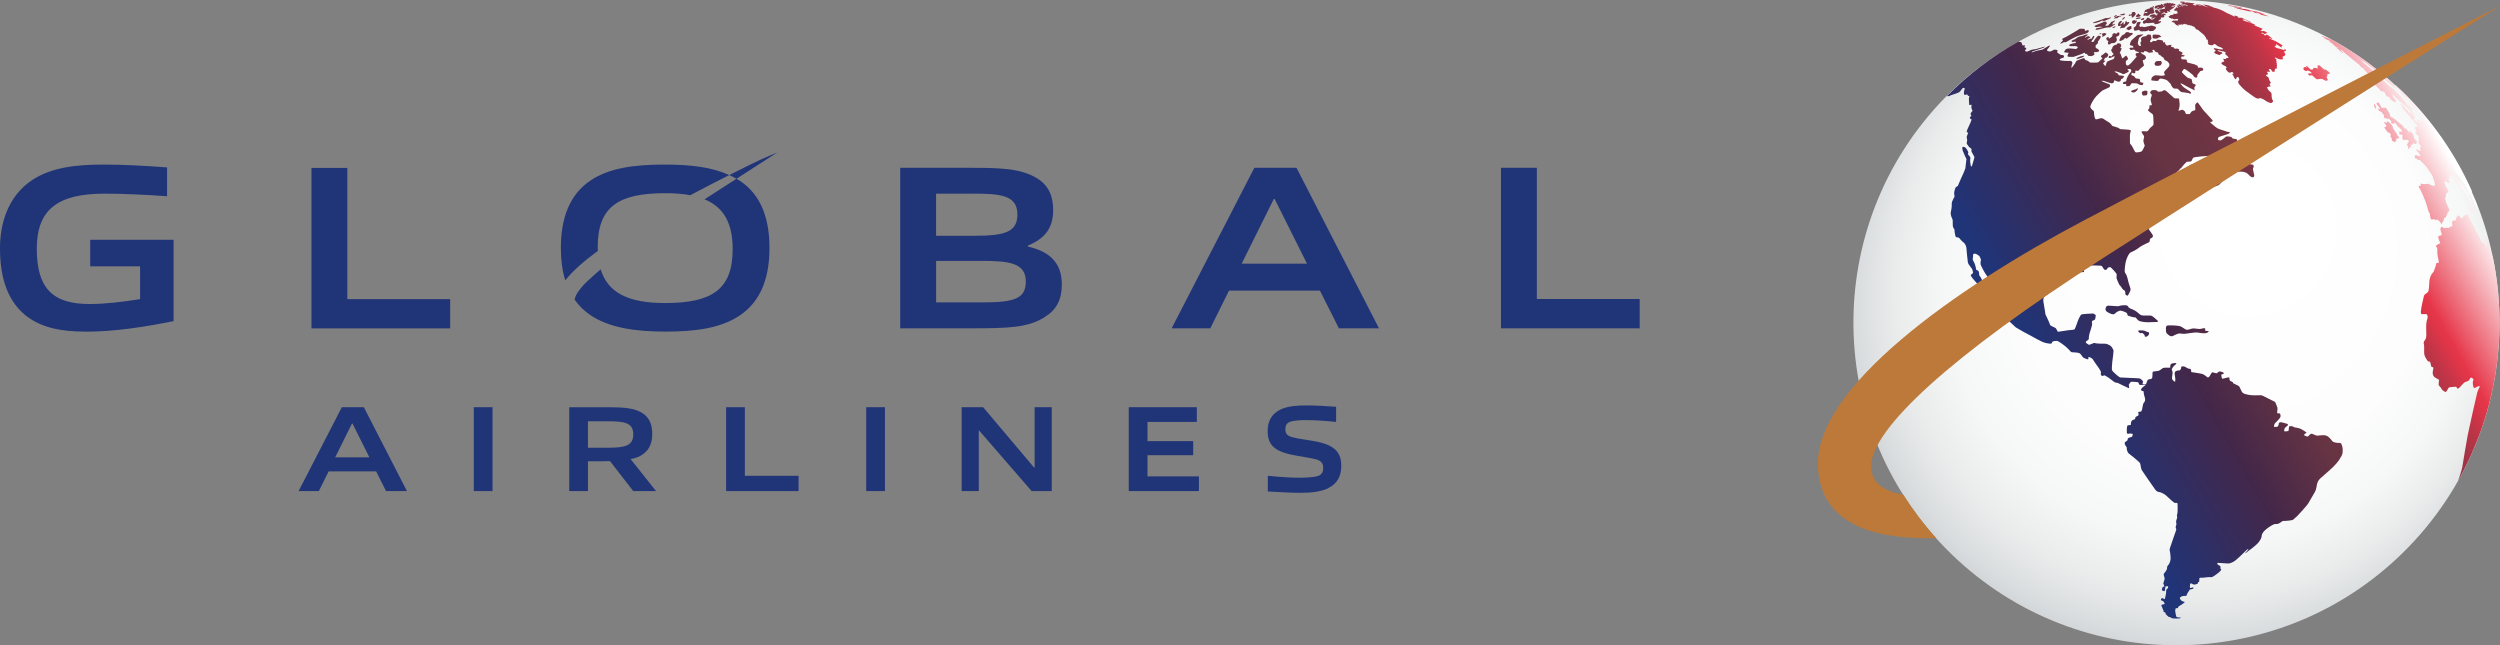
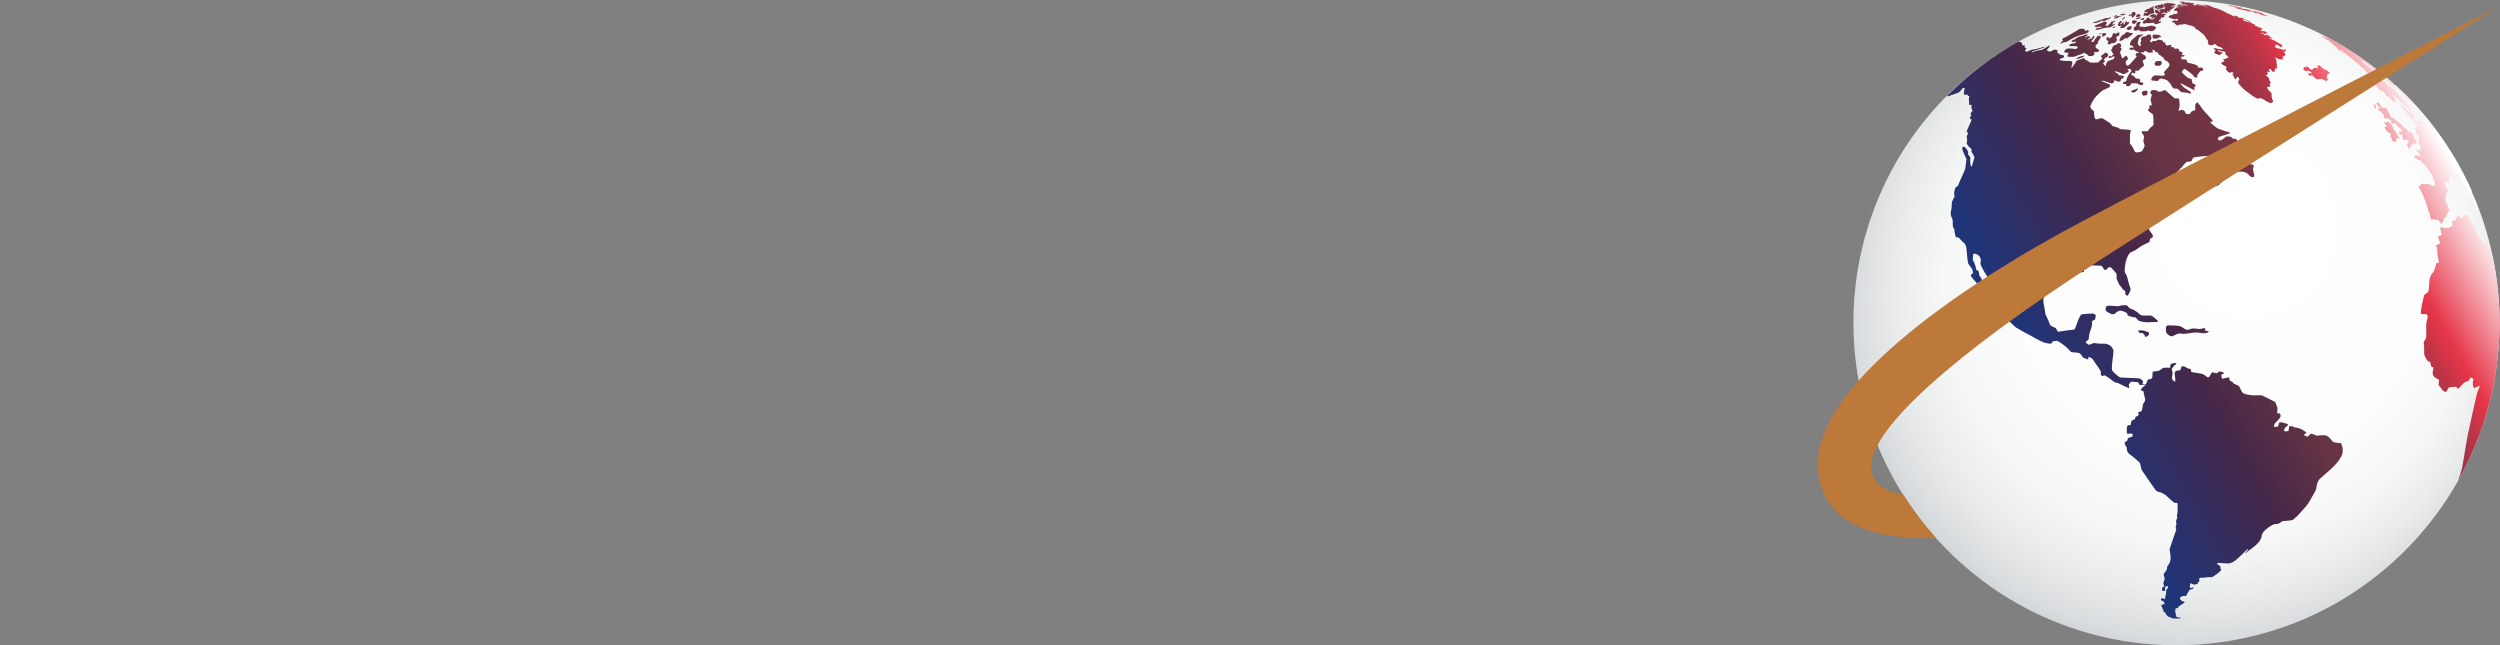
<svg xmlns="http://www.w3.org/2000/svg" id="Layer_2" viewBox="0 0 540.18 139.42">
  <rect x="0" y="0" width="540.18" height="139.42" fill="#808080" stroke="none" />
  <defs>
    <style>.cls-1{fill:url(#linear-gradient);}.cls-2{fill:#bc793a;}.cls-3{fill:#203478;}.cls-4{fill:url(#radial-gradient);}</style>
    <radialGradient id="radial-gradient" cx="470.27" cy="69.71" fx="489.88" fy="43.7" r="89.2" gradientUnits="userSpaceOnUse">
      <stop offset=".12" stop-color="#fff" />
      <stop offset=".5" stop-color="#fdfdfd" />
      <stop offset=".64" stop-color="#f6f7f7" />
      <stop offset=".74" stop-color="#eaecec" />
      <stop offset=".82" stop-color="#d9dcde" />
      <stop offset=".86" stop-color="#ccd0d2" />
    </radialGradient>
    <linearGradient id="linear-gradient" x1="436.72" y1="83" x2="530.72" y2="29.67" gradientUnits="userSpaceOnUse">
      <stop offset=".06" stop-color="#203478" />
      <stop offset=".31" stop-color="#442749" />
      <stop offset=".47" stop-color="#673443" />
      <stop offset=".54" stop-color="#6a3443" />
      <stop offset=".6" stop-color="#743443" />
      <stop offset=".65" stop-color="#853444" />
      <stop offset=".69" stop-color="#9d3445" />
      <stop offset=".74" stop-color="#bb3547" />
      <stop offset=".78" stop-color="#e13548" />
      <stop offset=".79" stop-color="#e63649" />
      <stop offset=".97" stop-color="#fff" />
    </linearGradient>
  </defs>
  <g id="Layer_1-2">
-     <path class="cls-3" d="m76.16,91.51h-.11l-3.62,7.3h7.38l-3.65-7.3Zm7.25,14.6l-2.14-4.26h-10.26l-2.12,4.26h-4.37l9.34-18.12h4.76l9.31,18.12h-4.52Zm18.96-18.12h4.05v18.12h-4.05v-18.12Zm28.98,3.04h-4.31v5.71h4.37c3.7,0,5.42-.45,5.42-2.91,0-2.59-2.12-2.8-5.48-2.8m5.48,15.08l-5.03-6.48c-.48.03-.95.03-1.43.03h-3.33v6.45h-4.05v-18.12h8.28c3.54,0,6.03.16,7.78,1.43,1.29.95,1.88,2.38,1.88,4.31s-.58,3.39-1.96,4.37c-.71.56-1.61.9-2.72,1.08l5.5,6.93h-4.92Zm20.06,0v-18.12h4.05v14.81h11.61v3.31h-15.66Zm30.27-18.12h4.05v18.12h-4.05v-18.12Zm35.75,18.12l-11.35-13.09h-.08v13.09h-3.7v-18.12h4.65l11.01,13.04h.11v-13.04h3.7v18.12h-4.34Zm20.98,0v-18.12h14.71v3.17h-10.66v4.15h9.87v3.04h-9.87v4.58h11.11v3.17h-15.16Zm43.09-.61c-1.59.77-3.83.98-5.79.98-2.35,0-4.68-.13-7.25-.29v-3.39c2.22.24,4.87.42,6.8.42,1.56,0,2.91-.11,3.76-.29,1.14-.29,1.4-.95,1.4-1.83,0-.95-.37-1.48-1.45-1.83-1.11-.29-2.57-.5-4.07-.77-4.44-.74-6.48-1.93-6.48-5.32,0-2.01.71-3.7,2.8-4.71,1.56-.74,3.65-.87,5.48-.87,2.09,0,4.21.13,6.51.29v3.28c-2.12-.24-4.6-.4-6.59-.4-1.03,0-2.17.08-3.02.26-1.03.26-1.35.85-1.35,1.69,0,.9.34,1.43,1.4,1.72,1.08.29,2.51.5,3.86.71,4.5.69,6.82,1.88,6.82,5.5,0,2.06-.74,3.81-2.83,4.81M18.38,71.65c-4.86,0-9.42-.71-12.96-3.59-4.15-3.44-5.42-8.76-5.42-14.48,0-5.11,1.62-11.19,7.04-14.73,4.2-2.73,9.52-3.29,15.29-3.29,4.45,0,8.81.25,13.77.61v6.23c-4.2-.3-9.37-.56-13.47-.56-10.18,0-14.68,3.44-14.68,11.9s3.34,11.95,11.39,11.95c3.44,0,7.19-.46,10.93-1.06v-7.09h-10.78v-5.72h18.02v17.57c-6.08,1.21-12.6,2.28-19.14,2.28m48.93-.71v-34.68h7.75v28.35h22.22v6.33h-29.97Zm144.89-14.58h-9.92v8.96h9.97c6.83,0,9.41-.76,9.41-4.51,0-4-3.54-4.46-9.47-4.46m-1.82-14.53h-8.1v9.11h8.15c6.73,0,9.42-.81,9.42-4.61,0-4.05-3.39-4.51-9.47-4.51m15.39,26.68c-3.64,2.33-8.05,2.43-16.1,2.43h-15.14v-34.68h14.78c6.94,0,11.19.1,14.73,2.23,2.53,1.52,3.54,3.85,3.54,6.88,0,3.65-1.52,6.08-5.47,7.7v.2c4.45,1.01,7.34,3.29,7.34,8.2,0,3.34-1.21,5.52-3.7,7.04m49.7-25.51h-.2l-6.94,13.97h14.12l-6.99-13.97Zm13.87,27.94l-4.1-8.15h-19.64l-4.05,8.15h-8.35l17.87-34.68h9.11l17.82,34.68h-8.66Zm35.02,0v-34.68h7.75v28.35h22.22v6.33h-29.97Zm-195.15-16.72c-3.02,2.21-5.48,4.37-7.03,6.36-.66-2.12-.95-4.47-.95-7,0-6.18,1.72-11.39,6.33-14.53,4.1-2.78,9.52-3.49,16.15-3.49,5.6,0,10.17.56,13.9,2.27-2.58,1.3-5.45,2.77-8.42,4.35-1.57-.29-3.35-.44-5.37-.44-10.13,0-14.63,2.89-14.63,11.64,0,.29.02.56.03.84m30.75-15.12c4.66,3.14,6.33,8.35,6.33,14.48s-1.67,11.34-6.33,14.53c-4.1,2.78-9.52,3.54-16.1,3.54s-12.2-.81-16.3-3.59c-1.37-.93-2.48-2.05-3.37-3.32.08-.53.34-1.11.81-1.77.55-.77,1.15-1.46,1.78-2.05.99-.94,2.01-1.84,3.04-2.72,1.54,5.05,5.95,7.28,13.89,7.28,10.12,0,14.63-2.89,14.63-11.64,0-5.59-1.9-9.05-6.08-10.77l6.89-4.44c.27.16.55.3.81.48m-.81-.48c-.5-.29-1.01-.56-1.54-.8,1.75-.88,3.36-1.69,4.78-2.39,2.63-1.31,5.58-2.49,5.58-2.49l-8.82,5.69Z" />
    <path class="cls-4" d="m420.15,21.21c-26.83,27.65-26.14,71.79,1.55,98.57,27.68,26.79,71.87,26.09,98.7-1.56,26.83-27.65,26.14-71.78-1.55-98.57-13.55-13.12-31.07-19.64-48.56-19.64s-36.45,7.09-50.14,21.21" />
    <path class="cls-1" d="m454.26,7.88c.03-.09.07-.18.03-.2s-.1-.2-.11-.3c-.01-.1.35-.26.46-.26,0,0,.26.06.38.11.13.04.07.09.06.2-.01.12-.65.49-.8.55-.15.06-.06-.02-.03-.11Zm-.3.1c0-.1-.17-.21-.32-.24s-.3-.07-.41.07c-.11.14-.42.45-.58.69-.16.24-.2.47-.3.51-.1.04-.2.1-.31.07-.11-.03-.17-.13-.08-.25.08-.13.21-.3.35-.47.14-.17.28-.47.2-.54-.08-.07-.18-.1-.25-.03-.07.07-.28.56-.37.59s-.2-.1-.35-.01-.17.18-.34.18-.3.06-.16-.08.52-.32.62-.4-.11-.08-.2-.13-.1-.16-.27-.13-.32.11-.42.2-.13.13-.21.1c-.08-.03-.08-.1.07-.18.16-.08.54-.4.49-.45-.04-.06-.18-.03-.4-.01-.21.01-.49.21-.66.25s-.88.2-1.03.27-.54.4-.68.48c-.14.08-.52.2-.68.31-.16.11-.14.17-.01.17s.1.07.06.11-.07.06.23,0c.3-.06.56-.11.59,0,.03.11-.06.23-.16.24-.1.01-.92.16-1.06.27-.14.11-.25.11-.23.23.03.11.13.18.23.18s1.31-.03,1.43.03c.11.06.24.24.18.3-.06.06-.28.31-.44.28-.16-.03-.65-.07-.85-.1s-.62-.01-.82,0c-.2.01-.44.16-.44.16-.06.01-.07.06-.16.18-.08.13-.31.41-.17.47.14.06.79.1.88.1s.04.11-.03.2c-.07.08-.18.31-.17.42.01.11.01.23.16.24.14.01,1.04.08,1.24,0,.2-.08,1.27-.44,1.58-.56.31-.13.79-.4.8-.28.01.11,0,.25.1.24s.18-.1.28.01c.1.11.3.38.38.41.08.03.72.06.83,0,.11-.06.49-.28.48-.37-.01-.08-.2-.34-.13-.41.07-.07.28-.01.55-.03.27-.01.49-.17.56-.23s-.08-.31-.25-.44-.51-.17-.51-.41-.03-.44.14-.52c.17-.08.38-.34.38-.49s-.07-.21.06-.31.55-.79.55-.89Zm-5.04,4.48c-.16.04-.34.1-.24.2s.23.08.35.04.68-.25.8-.27c.13-.01.21-.07.3-.13s.32-.27.16-.27-.68.14-.82.17c-.14.03-.55.25-.55.25Zm8.49-4.57c.11-.03.46-.18.5-.33.04-.15.06-.46,0-.51s-.2-.05-.29-.04c-.08.01-.24.22-.32.26-.07.03-.17.05-.19.02-.02-.03-.11-.16-.17-.15-.06.01-.15.05-.15.05,0,0-.26.06-.31.18-.05.12-.06.16-.05.3.01.14-.12.24-.23.35-.12.11-.55.37-.57.3s.03-.31-.05-.32-.33.04-.39.17-.16.15-.04.33c.12.18.1.24.23.28.14.03.21.1.18.17s-.15.36-.1.49c.05.13.19.21.34.16.15-.05.38-.28.51-.29s.39.05.63-.07c.23-.13.48-.4.45-.72s-.17-.44-.15-.51.07-.07.18-.11Zm1.49-4.14l-.29.29c-.04.05-.16.21-.05.22.11.01.24-.07.34-.2.1-.13.29-.21.22-.33s-.19-.01-.22.02Zm-2.79,2.08c.21-.16.79-.45.87-.55.08-.11-.01-.15-.07-.15s-.31.21-.4.2c-.1-.01-.06-.14-.03-.26.03-.12.45-.43.52-.52.07-.1-.03-.11-.11-.11s-.26.19-.41.19-.35.12-.38.21c-.03.1-.21.33-.32.36-.11.03-.21.09-.14.13s.1.12-.04.15c-.14.03-.37.09-.51.09s-.21-.09-.13-.18c.08-.1.29-.31.29-.41s-.03-.15-.13-.15-.06-.02-.11-.13c-.04-.11-.29,0-.38.02-.1.02-1.7.7-1.7.7,0,0-.38.15-.38.24s.16.09.26.15c.1.06.22.06.36.04.14-.02.44-.13.54-.1.11.03.65.06.56.12-.08.05-1.01.19-1.18.22-.17.03-.39.28-.26.34s.85-.09,1.13-.18c.28-.1,1.25-.34,1.5-.32.24.02.45.04.66-.12Zm12.43-3.37c0,.09.04.11.12.09.08-.01.3-.04.27-.14-.04-.11-.04-.13-.13-.18-.09-.06-.04-.1.04-.11.07,0,.25.06.29,0,.04-.05-.04-.12.13-.17s.39-.26.45-.33c.06-.08.08-.11.16-.1.08,0,.13-.03.09-.08-.05-.06-.12-.14-.15-.12s-.18.16-.23.16c-.05,0,0-.06-.16-.06s-.19.06-.2,0c0-.05.02-.16.13-.16.11,0,.22-.03.35-.04.13,0,.27-.1.29-.12s.13.04.12-.04c0-.07-.18-.23-.23-.24-.04-.01-.06.07-.13.06-.07-.01-.04-.04-.12-.09-.08-.06-.18-.15-.23-.12-.04.03-.03.07-.09.06-.06-.01-.11,0-.14.04s0,0-.05-.06-.08,0-.13-.01c-.06,0-.12-.11-.21-.11-.09,0,.01.1-.04.11s-.06-.06-.13-.08-.06-.09-.06-.02c0,.06.02.16-.04.16-.06,0-.09-.06-.11-.12-.02-.06-.07-.04-.13-.05-.06,0-.11.03-.12.09,0,.06.01.14-.04.13s-.04-.12-.1-.13c-.06-.01-.11.03-.12.06,0,.03-.1.03-.16.03s-.3.09-.35.13-.04.06.01.06.13.06.13.06l.11.06s-.01.18-.09.16c-.07-.01-.12-.04-.13-.11-.01-.06-.07-.06-.13-.06s-.06-.06-.04-.11.03-.09-.02-.09c-.05,0-.11-.03-.16-.02-.04,0-.18.14-.21.17-.03.03-.07.08-.14.08s-.06-.04-.1-.06c-.04-.03-.32.12-.41.12s-.13.03-.22.05c-.09.02-.23.02-.27.06-.04.04-.07.09-.02.1s.09.04,0,.08c-.09.04-.17.06-.14.1.03.04.11.06.05.1-.06.04-.1.09-.03.11s.23.11.3.1.3-.26.41-.28c.11-.03.26-.01.22.01s-.17.09-.3.18c-.13.09-.28.19-.24.23.04.04.45.04.51-.01.06-.05.11-.18.19-.16.08.01.33.08.43.03.09-.05.31-.24.4-.31.09-.07.28-.11.35-.11.07,0,.14.02.07.06s-.25.13-.28.18c-.04.05.06.06.13.08.07.01.1.01.04.08-.06.07-.15.08-.26.08s-.88.14-.96.16c-.08.02-.14.12-.09.14s.13.02.16.08c.03.06-.04.09-.04.14s.03.08.11.08c.08,0,.22.02.18.06-.04.04-.23.07-.3.04s-.12-.15-.23-.29c-.11-.14-.23-.15-.38-.18-.16-.03-.17-.04-.25,0-.08.04-.14.07-.11.18s.02.24.14.38c.12.14.15.21.23.22.09,0,.35,0,.33.06-.01.05-.28.13-.35.25-.07.11-.06.23-.13.18-.07-.06-.04-.31-.27-.33-.23-.02-.56.01-.77.09-.21.08-.14.13-.26.24-.12.11-.09.18,0,.19.09,0,.43.04.57.02.13-.02.18-.02.13.02-.06.04-.3.1-.37.14-.06.04-.09.2,0,.21s.26.01.38-.04c.13-.06.39-.26.45-.26.06,0,0,.06-.08.15-.09.09-.35.34-.47.35s-.33.04-.4,0c-.07-.04-.28-.21-.3-.25-.02-.04-.06-.06-.06-.06-.14-.07-.4-.11-.47-.07-.07.04-.06.28-.23.4-.17.11-.65.28-.65.41s-.11.34.06.42c.17.08.27.11.37.01s.47-.1.68-.06c.21.04.42-.06.56-.06s.89-.04.88.01c-.01.06-.23.2-.17.24.06.04.49.06.78-.04.28-.1.62-.2.66-.37.04-.17.08-.25-.03-.25s-.44.18-.42.1c.01-.08.03-.31.14-.32.11-.01.23-.06.31-.17.08-.11.01-.3.03-.35.01-.06.11.03.32-.01.21-.04.43-.03.42-.15,0-.13-.13-.3-.08-.33.06-.04.35.05.37-.03s.06-.18-.09-.24c-.14-.06-.29-.14-.38-.12-.08.02-.4.29-.43.23-.03-.06-.01-.16.05-.2.06-.04.21-.04.25-.12.04-.08.22-.16.22-.16,0,0,.21-.04.22.02,0,.06.04.16.16.16s.28-.03.38-.1c.09-.07.09-.1,0-.17s-.09-.16,0-.17c.09-.01.23-.01.23.07Zm-23.41,6.95c0,.1.25-.03.4-.1s.37-.2.49-.2.3.06.49-.07c.2-.13,1.62-.92,1.98-1.07.35-.16.89-.34,1.09-.38s1.07-.28,1.33-.42.38-.25.4-.4c.01-.14-.06-.31-.21-.28-.16.03-.44.23-.56.16s-.03-.37-.18-.4c-.16-.03-.76-.07-.92-.04s-.44.25-.66.38-2.44,1.48-2.7,1.55c-.25.07-.38.2-.38.2,0,0-.14,0-.11.14.03.14.21.24.14.3-.07.06-.58.54-.58.64Zm8.96-2.23s-.16.02-.28.03c-.12.01-.24.14-.17.16s.15.07.22.03c.07-.04.28-.19.22-.22Zm.15-2.53c.11,0,.5-.16.7-.22s1.05-.48,1.13-.53c.07-.05.01-.16-.04-.16s-.46.18-.57.18-.38-.04-.52,0c-.14.04-1.1.43-1.34.49-.24.06-1.23.4-1.23.4-.08.03-.11.12-.11.19s.4-.06.47-.1c.06-.03-.03.06-.02.1.01.03.58-.21.69-.21s.16,0,.3-.1c.14-.1.83-.37.81-.3-.02.07-.36.26-.26.26Zm4.64-1.7c-.15.01-.67.17-.67.17-.11.04-.16.1-.06.12s.62.11.73.02c.12-.09.28-.13.29-.23.01-.11-.14-.09-.29-.07Zm54.38,19.91s-.08-.2-.13-.28c-.06-.08-.09-.13-.09-.13-.04-.03-.11-.06-.1.04.01.1.05.18.02.22-.04.04-.03.08,0,.13s.16.42.19.47c.03.06.13.18.23.18.09,0,.05-.06.04-.1,0-.04-.16-.3-.14-.33.02-.02.09.01.12-.04.04-.06-.12-.13-.13-.17Zm5.11,7.01c.06-.04-.01-.19-.05-.27-.04-.07-.32-.29-.32-.34s.04-.11-.06-.28c-.11-.17-.93-1.32-.98-1.4s.06.02.11-.06c.04-.09-.22-.41-.39-.65-.17-.23-.51-.52-.58-.55-.07-.03-.06.03-.28-.1-.05-.03-.14.06-.13.15.01.09.04.22-.01.23-.05.01-.26-.2-.37-.24-.12-.04-.17.03-.17.07s.38.58.44.66.12.17.07.19c-.04.02-.05.04-.05.07s-.16.02-.18.07c-.02.05-.02.09-.1.06-.07-.02-.14-.06-.17-.03-.03.03.51.8.61.91.1.12.24.3.32.3s.21-.01.23.02c.02.03.32.43.32.49s-.15.11-.15.15.04.26.16.38c.12.13.26.3.21.35-.04.05-.13.17-.03.27.1.1.36.32.46.35.1.03.04.04.11-.02s.1-.12.16-.13.18.15.22.13c.04-.02-.03-.36-.04-.51-.01-.15-.03-.18.09-.19s.51-.05.57-.1Zm-36.51,6.49c-.05.35.04.82.29.83.25,0,2.08-.16,2.45-.08.37.08.88.17,1.29.66.41.48.77.61.99.51s.22-.34.19-.5c-.02-.15-.25-.93-.27-1.22-.02-.29.24-.52.17-.66s-.07-.38-.32-.35c-.25.03-.64-.09-.89-.27-.25-.18-.62-.48-.77-.51-.15-.03-.52-.03-.71-.08-.19-.05-.41,0-.46-.18-.05-.19.07-.66.21-.75.14-.09.5-.18.37-.49-.12-.31-.1-.41-.42-.47-.15-.03-.59.16-.56.33s.34.69,0,1.05c-.34.36-1.5,1.83-1.55,2.18Zm-60.53-15.71c.26-.13,1.68-.51,1.99-.72.31-.21.65-.88.85-.93s.41.06.35.17c-.06.11-.25.93-.16,1.12.1.18.11.24.2.23.1-.01.47-.16.54-.09.06.07.05.21.12.26.07.05.32.04.31.11,0,.07-.16.37-.1.89.06.52.02.9.09.99.07.09.38-.1.44-.06.06.04,0,.42,0,.64,0,.22.27.61.23.72-.03.11-.39.36-.4.63,0,.27.18.24.14.4-.04.16-.39.35-.27.57s.33.1.33.26-.45,1.21-.59,1.46c-.14.26-.47,1.03-.47,1.16,0,.14.33.18.35.22.02.04-.33.76-.34.92-.01.16.15.56.1.83-.05.28-.13.48-.05.66.08.18.35.52.49.68.15.15.46.33.51.43.04.1-.06.43,0,.57.06.15.57.98.62,1.14.05.16-.35,1.28-.42,1.61-.07.33-.22.51-.29.48-.07-.02-.19-.89-.21-1.12-.02-.22.05-.65.06-.79s-.41-.6-.49-.7c-.09-.11.02-.28.03-.44s-.21-.45-.29-.63c-.08-.19-.28-.39-.44-.5-.16-.11-.46-.11-.52-.05-.06.06-.05.49.01.67.06.18.7,1.71.8,1.82s0,.33,0,.44c0,.11-.18,1.53-.19,1.66-.01.13-.57,1.49-.82,1.94-.24.45-.72,1.74-.79,1.84-.06.11-.45.19-.58.54-.13.36-.26.87-.23,1.19s.11.6.06.66c-.05.06-.38.69-.49,1.01-.12.32-.11.68-.09.93s-.1.86-.17,1.18-.11.39,0,.88c.11.49.37.81.38,1.13.02.32-.04,1.18.08,1.45.12.27.34.43.31.66-.03.23.18,1.38.31,1.46s.46.03.63.14c.16.11.61.77.94.96.33.19.58.72.66,1.08.08.36.1,1.46.19,1.97.1.51.07,1.29.27,1.64.2.35.62.84.76,1.05s.25.8.25.87-.32.29-.4.38c-.08.09-.12.11-.08.26.04.14.45.71.88,1.15.43.44,1.07,1.15,1.13,1.38s-.02.44-.05.57-.06.29,0,.48c.06.19.1.19.17.23s.71.41,1.04.88c.33.47.55.71.56.8.02.1.02.52.04.58.02.07-.04.15.07.12s.28-.2.33-.47.02-.95-.1-1.2c-.11-.25-.32-.32-.54-.43-.21-.11-.14-.41-.15-.54,0-.13.02-.31-.16-.5-.18-.19-.51-.41-.53-.54-.02-.13-.18-1.37-.36-1.78-.18-.4-.45-.71-.5-.8-.05-.09-.05-.79-.18-.94-.13-.15-.46-.21-.5-.31s-.11-.9-.44-1.55c-.33-.65-.32-.51-.29-.76.03-.25.06-.94.09-1.04.03-.1.48-.12.61-.05.13.07.68.38.74.51.06.13.34.61.31.79-.03.18-.14.74-.05,1.03.09.28.91,1.88,1.37,2.45s1.14,1.51,1.18,1.66.05.84.11.95.79.59,1.15,1.23.79,1.36,1,1.71c.22.36.75,1.28.85,1.55.09.27.02.35.16.48.13.13.45.4.47.47.02.06-.5.33-.56.4-.06.06-.18.6-.16.68.02.09,1.86,1.87,2.01,1.96.15.08,1.97,1.18,2.5,1.41.53.23,2.95,1.74,3.9,1.95.95.21,1.25.19,1.31.13.06-.06.23-.46.33-.47.09-.01.79-.18,1.07-.04s1.61,1.01,2.23,1.69c.62.68.6.72.99.72s1.28.06,1.55.27c.27.21.49.7.69.85.2.15.98.45,1.07.4.09-.06.04-.44.08-.52.04-.08.83.32.89.47s1.08,1.59,1.31,1.9c.23.31.5.82.5.97s-.11.34-.05.44.2.35.31.35.44-.18.55-.14c.11.04,1.12.67,1.27.83s.96.73,1.13.75.3,0,.3,0c0,0,2.41,1.18,2.51,1.19.1,0,.04-.45,0-.63-.04-.18.04-.26.19-.44.16-.18.2-.33.35-.33s1.45.05,1.51.15.16.4.23.5.49.02.6.03c.11,0,.69-.11.75-.02.06.08-.96.62-.99,1.02-.03.4.42.28.51.37.08.08,0,.5.26,1.25.26.75-.04,1.09-.17,1.24s-.17.23-.24.66-.17,1.15-.41,1.24c-.24.09-.53,0-.56.13-.04.13.15.55.02.7s-.6.26-.64.43c-.04.17-.09.4-.09.4,0,0-.58.11-.77.45-.19.34-.06.81-.19.81s-.62-.02-.72.21c-.09.23-.11,1.26-.08,1.45.04.19.23.26.23.26,0,0,.32-.13.64-.08s.41.08.41.08c0,0-.09.56-.15.6-.06.04-.85.24-.9.36-.06.11-.04.47-.24.55s-.43.24-.45.45c-.02.21.04.4.23.64.19.24.23.34.21.47s.06.81.43,1.15c.38.34,2.39,1.79,2.49,2.22.09.43.17,1.09.32,1.37.15.28,2.71,3.92,2.9,4.2.19.28.54.53.83.54.28,0,1.19.4,1.66.87s1.56,1.45,1.75,1.49c.19.04.47-.04.56.04.09.08.06,2.07,0,2.26-.06.19-.13.26-.08.53.06.26.04.4-.02.55-.06.15-.21.47-.17.75.04.28.13.53-.02.79-.15.26-.04.49-.02.55.02.06.13.24.04.4s-1.22,3.58-1.3,3.78c-.08.21-.15.47-.08.66.08.19.24,1.54.17,1.96-.08.41-.19.72-.36.98-.17.26-.38.38-.38.68s-.04.49-.34.89c-.3.4-.45.49-.38.79s.23.62.17.89c-.06.26-.28.9-.28.9,0,0,.23.49.23.62s-.28.02-.38.19-.19.56-.09.68c.09.11.51.24.56.11.06-.13.13-.94.19-.98.06-.04.56-.06.56.06s-.09.47-.24.49c-.15.02-.23.36-.21.64s-.19,1.26-.24,1.39c-.05.13-.03.22-.12.18s-.44-.24-.5-.23-.24.16-.26.24-.01.23.07.26c.09.02.47.19.51.28.04.09.23.37.23.47s-.56.14-.63.2-.12.18-.07.29c.04.11.18.23.19.35.01.12.2.55.26.63s-.15.11.03.23c.18.13.41.21.44.29s-.12.1,0,.22.58.61.69.62c.11.01.3.05.3.05,0,0,.29.24.52.27.23.02,1.18.06,1.44,0s.36-.11.38-.14c.02-.03-.39-.06-.58-.07s-.44-.11-.47-.18c-.03-.07-.26-1.18-.23-1.31s.04-.49.16-.5c.12-.01.41.02.47-.1.05-.12-.05-.21.17-.32.22-.11,1.2-.77,1.25-.88.05-.12-.29-.12-.47-.2-.18-.08-.61-.43-.56-.72.04-.3.74-.45.88-.45s.5.03.52-.02c.02-.05.11-.39.31-.67s.39-.65.43-.69c.03-.04.53-.04.69-.17s.07-.28.03-.29c-.04-.01-.57.16-.66.13-.09-.03-.03-.67.01-.84.04-.17.09-.18.22-.15.14.03.5.28.63.27s.73-.13.78-.22c.04-.1.05-.29.12-.33.06-.04.22.01.22-.22s-.03-.64.11-.7.7.01,1.02-.06c.32-.07,1.14-.12,1.37-.09.23.03.29-.04.44-.1.15-.05,1.51-.99,1.69-1.33s.15-.33.06-.34-.15-.05-.14-.16c.01-.11.12-.34-.04-.47-.16-.13-.57-.32-.58-.39s-.1-.29.07-.3,1.97.15,2.26.14c.3-.01.91-.14,1.63-.72.71-.58,2.09-1.95,2.3-2.16s.43-.26.44-.19c.01.06-.56.61-.63.72,0,0-.1.16-.01.14.08-.02.3-.26.55-.44.26-.18,1.68-1.22,2.19-1.82.51-.6.73-1.14.74-1.39.01-.26.05-.74.9-1.47.85-.72,1.77-1.2,2-1.2s.56.04.88-.14c.32-.18.7-.47.78-.51.07-.04.2-.01.41-.01s1.69-.11,1.86-.29c.17-.18.6-.51.89-.79s2.19-2.4,2.32-2.65c.13-.24,1.33-2.29,1.48-2.55s.27-.61.32-.95.15-1.06.45-1.5.68-.71,1.55-1.48c.87-.77,2.14-1.8,2.97-3.06.83-1.26.69-1.54.71-2.12.02-.58-.26-1.24-.37-1.37s-.24-.1-.41-.1-1.16-.01-1.47-.4-.78-1.05-1.41-1.21c-.64-.17-1.71.08-1.98.03-.27-.06-.61-.28-.92-.38-.31-.1-.48.1-.68.31-.2.21-.23.32-.54.24-.31-.08-.56-.21-.56-.34s.4-.37.47-.4.08-.08,0-.14c-.08-.06-.92-.66-1.37-.82-.45-.16-1.16-.23-1.23-.27-.07-.04-.3-.25-.61-.24-.31.01-.51,0-.52.11-.01.11-.06.89-.14.93-.08.04-.85.16-.89.03s.03-.59.17-.72c.14-.13.61-.48.62-.55.01-.07.04-.27-.17-.31-.21-.04-1.05-.34-1.36-.34s-.42.14-.44.3c-.01.16-.08.66-.42.69-.34.03-.64.07-.62-.1.01-.17.1-.59.27-.72s.93-.93,1.07-1.19.08-.48.04-.66c-.04-.18-.1-.23-.27-.24-.17-.01-.41.04-.42-.1-.01-.14.11-.9.08-1.06-.03-.16-.28-.71-.35-.93-.07-.23-.13-.38-.37-.48-.24-.1-2.36-1.16-2.54-1.26s-.3-.1-.61-.08c-.31.01-1.77.07-2.47-.11s-1.1-.18-1.41-.72c-.31-.54-.41-.92-.51-1.07s-.78-.42-1-.54c-.23-.11-.35-.14-.35-.21s.03-.17-.16-.23c-.18-.06-.55-.25-.61-.47-.06-.21.08-.49-.1-.51-.18-.01-.68.11-1,.2-.32.08-.41.11-.49.06-.08-.06-.14-.51-.17-.66s-.01-.25.11-.25.42-.13.44-.21c.01-.08-.24-.3-.41-.32s-.52-.17-.66-.08c-.14.08-.41.4-.54.38-.13-.01-.68-.2-.83-.21-.16-.01-.2.1-.3.25s-.37.69-.48.75c-.11.06-.25.17-.38.04-.13-.13-.69-.55-.93-.65s-1.51-.3-1.85-.35c-.34-.06-.59-.06-.65-.1-.06-.04,0-.17-.04-.34-.04-.17-.11-.32-.21-.35s-.51-.04-.66-.18c-.16-.14-.65-.38-.86-.37-.21.01-.42.04-.42.18s-.04.38-.16.51c-.11.13-.04.18-.2.18s-.83.04-.97.35-.07.47-.06.59c.01.13.17.99.11,1.21s.06.35-.13.28c-.18-.07-.61-.42-.59-.79.01-.37.2-1,.11-1.37s-.2-.38-.14-.55c.06-.17.31-.55.55-.76.24-.21.45-.39.44-.43-.01-.05-.03-.12-.25-.12s-.83.11-.93.23c-.1.11-.14.27-.14.44s.01.35-.08.35-1.29-.06-1.51.07-.73.59-1.03.62-.99.11-1.07.14c-.08.03-.14.07-.14.2s-.04,1.07-.07,1.14c-.03.07-.16.24-.31.27s-.56.07-.65.17-.25.61-.31.73c-.06.13-.04.18-.11.2-.07.01-.73.04-.73-.06s.14-.35.13-.48c-.01-.13-.47-.64-.78-.69-.31-.06-3.94-.16-4.19-.21-.25-.06-1.61-1.27-1.72-1.51-.11-.24-.03-1.09.03-1.78.06-.69.37-2.4.23-2.68-.14-.28-.38-.75-.72-.95-.34-.2-.76-.37-1.12-.37s-1.74,0-2.03-.11c-.3-.11-.37-.01-.69.1-.32.11-.62.31-.8.21s-.56-.38-.59-.49c-.03-.11.07-.21.16-.28.08-.07.51-.3.49-.47-.01-.17.03-.74.14-1.13.11-.38.61-1.75.58-2.09-.03-.34-.08-.52.01-.64.1-.11.62-.21.65-.42.03-.21.17-.78.11-.85-.06-.07-.42-.37-.58-.35-.16.01-2.36.06-2.57.25-.21.2-.62,1.13-.62,1.13,0,0-.66,1.91-.79,2.03s-.79.13-1.44.21c-.65.08-2.03.34-2.15.32-.11-.01-.32-.72-.59-.85-.27-.13-1.05-.47-1.09-.59-.04-.13-.47-1.23-.78-1.81-.31-.58-.3-.72-.3-.9s-.32-1.82-.38-2.29-.01-.8.13-1.05c.14-.24.85-1.95.8-2.23-.04-.28-.44-1.44-.44-1.44,0,0,.8-1.04.97-1.2.17-.16.34-.07.55-.08.21-.01.82-.32,1.03-.52s.85-.8,1-.86,1.74.35,1.85.45.61-.32.79-.18c.18.14.32.69.51.71.18.01,1.45-.04,1.55-.06.1-.01-.06-.38-.06-.49s.2-.83.38-.9c.18-.07,3.16-.04,3.4.03s.34.32.44.49c.1.17.25.38.4.4.14.01.28.01.34-.08s.31-.41.44-.47c.13-.06.38-.04.48.01s1.27,1.31,1.27,1.51-.1.78.03,1.03c.13.25.4,1.02.51,1.16.11.14.49.56.61.79.11.23.38.45.55.52s.14.38.16.58c.01.2.04.32.13.38.08.06.37.18.42.11.06-.07.59-1.03.59-1.3s-.32-1.03-.44-1.5c-.11-.47-.34-1.54-.59-1.86s-.21-.47-.24-.58c-.03-.11.04-1.69.41-2.66.37-.96.66-1.33.92-1.44.25-.11,1-.4,1.78-1.02.78-.62,2.12-1.06,2.22-1.21s.07-.62.2-.71c.13-.08.62-.27.56-.64-.06-.37-.82-1.16-.89-1.44-.07-.28-.01-.48.01-.64.03-.16-.01-.34-.13-.51-.11-.17-.07-.28.11-.35s.51-.27.62-.14c.11.13.35.61.48.65s.2-.04.27-.21c.07-.17.63-1.3.85-1.5.21-.2.23-.16.34-.48.11-.32.35-1.21.51-1.33.16-.11,1.23.08,1.36-.01s1.07-.58,1.29-.59c.21-.01.58.11.62-.13.04-.24-.18-.8-.2-1.12-.01-.31.03-.62.08-.78.06-.16.66-.79.8-.86.14-.07.45.11.68-.16.23-.27.31-.44.51-.42.2.01.71.18,1.23-.17s.86-.82,1.09-1.02,1.05-.16,1.4-.13c.35.03,1.16.23,1.14.35s-.24.28-.35.3c-.11.01-1.17,0-1.31.06-.14.06-.66.44-.68.58-.01.14-.01.65.06.75.07.1.41.32.56.23s.83-.71,1.36-.9.97-.34,1.24-.52.97-.28,1.24-.51c.27-.23,1.13-1.14,1.21-1.34.08-.2.11-.4.14-.65s-.03-.38-.08-.37c-.06.01-.51.35-.71.54-.2.18-.54.73-.62.86-.08.13-.16.24-.37.27-.21.03-.89.16-1.03.07-.14-.08-1.82-.99-1.88-1.14-.06-.16-.55-1.09-.54-1.29s.59-.56.65-.68c.06-.11-.01-.93-.16-.99-.14-.06-1.29-.23-2.54.32s-2.67,2.08-2.84,2.25c-.17.17-.82.61-.92.73s-.31.21-.31.13.04-.2.14-.37c.1-.17.65-1,.85-1.19s.61-.45.51-.52.3-.14.44-.4c.14-.25.85-1.03,1.03-1.16s.89-.03,1.03-.16c.14-.13.27-.66.47-.79s3.11-.44,3.8-.37c.69.07.59.19,1.06.21s1.24,0,1.44-.18c.2-.18.99-.89,1.09-1.1.1-.21.2-.16.49-.24.29-.07,1.8-.45,1.9-.65s-.18-.34-.31-.44.01-.31.03-.52c.01-.21-.1-.68-.24-.72-.14-.04-.79-.07-.83-.16-.04-.08-.2-.32-.41-.34-.21-.01-.85-.17-1.03.01-.18.18-.95.76-1.1.78-.16.01-.51-.03-.56-.14-.06-.11-.01-.52.17-.61s1.84-.56,2.01-.64c.17-.07.34-.35.39-.4.05-.05-.19.02-.5-.05-.31-.07-.72-.27-.97-.32-.25-.06-1.27-.38-1.57-.68-.3-.3-1.19-.9-1.21-1.06-.03-.16.07-.08.24-.11.17-.03.2-.07.25-.2s-.07-.17-.13-.28c-.06-.11-1.89-1.98-2.1-2.34-.21-.37-.9-1.27-1-1.37s-.56.38-.54.64c.03.25,0,.65.03.81.03.16-.03.23-.08.24-.06.01-.68.14-.83.4s-.28.42-.35.42-.62.03-.73-.03c-.11-.06-.17-.4-.23-.49-.06-.09-.38-.41-.64-.4-.26.02-.75.28-.77.17-.02-.11.32-.63.23-1.62s-.08-.99-.28-1.01c-.21-.02-.75.06-.89-.09s-1.36-1.22-1.66-1.47c-.3-.24-.47-.29-.68-.15-.21.15-.28.22-.58.22s-.55.09-.62,0c-.08-.09-.09-.26-.58-.3-.49-.04-.77.02-.88.19-.11.17-.27.3-.14.44.12.14.37.35.31.55s-.28.59-.24.97c.04.38.3.94.24,1.07s-.47-.04-.51.15c-.04.19.04.53-.08.64s-.34.19-.17.43c.17.24.92.68,1.02.87.09.19.09,1.43.11,1.77.02.34.04.51-.41.81s-.77,1.02-1,1.02-1.13-.09-1.17.06c-.04.15.38.75.51.92.13.17-.11.68-.11,1.07s.3.96.29,1.04c-.01.08-.48,1.13-.69,1.24-.21.11-.9.24-1.21.21-.3-.04-.6-1.02-.92-1.45-.32-.43-.4-.45-.38-.64.02-.19-.02-1.34,0-1.69.02-.36.19-.81.19-.92s-.21-.15-.43-.19c-.23-.04-1.36-.11-1.66-.11s-.36-.19-.66-.32c-.3-.13-1.05-.34-1.17-.36-.11-.02-.47-.66-.9-.87-.43-.21-1.05-.7-1.21-.77s-.32-.08-.66-.02-.73.3-.94.15c-.21-.15-.32-1.11-.32-1.41s-.13-.43-.26-.51-.26-.15-.34-.32c-.08-.17-.28-.24-.17-.64.11-.4.73-1.51,1.28-2.09.55-.58,1.15-1.1,1.34-1.23.19-.13,1.54-.64,1.58-.79.04-.15.04-.47-.09-.53s-1.62-.6-1.69-.7.41-.06.56,0,1.32.47,1.54.49c.23.02.47-.13.47-.13,0,0,.12-.45.2-.51s.24.07.31.1c.06.02.41.2.5.19.09-.01.38-.04.45-.1s.13-.4.18-.45c.05-.04.31-.1.37-.18s.3-.46.28-.5-1-.14-1.11-.15c-.11-.01-.18-.35-.3-.41s-.69-.33-.67-.38c.02-.05.38-.08.56,0,.18.09,1.12.38,1.17.47s.29.04.37.02c.08-.02.95-.41.98-.58.03-.17-.24-.29-.27-.38-.02-.1.13-.12.31-.12s.35.01.44.16.12.3-.01.44c-.13.14-.79.97-.94,1.64-.15.67-.14.45-.39.5s-.35.1-.34.2c.01.11-.18.3.01.31.19.01.65-.02.66.07.01.1-.12.39.06.4.18.01.62.03.72-.12.11-.15.27-.46.38-.5.12-.04,1.22,0,1.31.09.08.08.41.27.63.28.21.01.36.07.43-.01s.21-.43.12-.47c-.1-.04-.64-.08-.65-.18-.01-.1,0-.61-.2-.67-.2-.06-.71-.05-.75-.11-.04-.05-.41-.53-.52-.55-.11-.02-.31-.07-.39-.13-.09-.05-.02-.26,0-.37.02-.12.01-.2.16-.16.15.04.33.18.41.15.09-.03.26-.16.26-.26s-.06-.3,0-.34c.06-.04.57.08.65.01.07-.07.3-.39.6-.61.3-.21.63-.51.61-.58-.02-.07-.24-.64-.27-.9-.03-.26.07-.18.19-.23.12-.04.3-.09.39-.23.1-.15.15-.26.08-.37-.06-.12-.05-.31-.3-.43-.24-.12-.81-.48-.84-.55-.03-.07.11-.07.2-.07.1,0,.43.07.49,0s.08-.27.17-.26c.1.01.56.04.64.16.07.12.33.2.52.18s.71-.1.72-.13c.01-.03-.19-.24-.21-.34-.02-.1.21-.17.29-.18.07-.01.31.34.36.41.05.07.19.12.24.13.05.01.3.01.35.13.05.12.14.41.26.45.12.04.34.1.37.21.03.11.5.32.57.43.07.11.17.44.3.51.13.07.43.17.57.3s.37.37.39.64c.02.27-.07.42-.17.54s-.98.95-.99,1.12.23.56.18.63c-.05.06-.5.16-.8.13-.3-.03-1.2-.16-1.45-.05s-.63.44-.64.62-.1.4.04.44c.14.03,1.22.14,1.33.1.11-.04.23-.24.28-.33.06-.09.3-.22.51-.17.21.05,1.03.21,1.2.37.17.16.7.67.77.79s.2.5.35.66c.15.16.27.35.56.34s.64-.01.75.15c.12.16.53.6.74.62s1.18.13,1.44.2.48.23.53.09c.05-.15.04-.29-.18-.44s-1.39-.86-1.5-1.03c-.11-.17-.55-.55-.54-.66.01-.11.29-.01.53.15.24.16,2.44,1.3,2.52,1.31.08.01-.12-.45-.1-.55.02-.11.28-.46.32-.54.04-.09-.02-.15-.16-.22s-.53-.15-.55-.29c-.02-.14-.15-.83-.21-.86-.06-.03-.78-.19-.97-.39-.19-.2-1-.88-1.06-1.03-.06-.15,0-.2.07-.29.07-.09.28-.56.55-.44s1.87,1.31,1.89,1.5c.02.19.29.29.34.31.05.02.41.1.41-.05s.03-.64.28-.8c.24-.16.27-.55.56-.55s.49-.15.48-.34-.17-.37-.45-.38c-.28-.01-.66.05-.7-.03-.04-.09,0-.3-.07-.35-.07-.05-.66-.36-.88-.38-.22-.02-.9-.27-1.2-.29-.3-.02-.17-.6-.35-.67-.18-.07-.96-.05-1.02-.09-.06-.03-.13-.47-.06-.54s.4-.01.5-.05.28-.18.22-.22c-.07-.04-.6-.13-.66-.19s0-.17.05-.2c.04-.03.34,0,.15-.2-.19-.19-.74-.38-.79-.4-.06-.02.08-.21.08-.28,0-.08-.33-.18-.44-.21-.11-.03-.43.03-.53.04-.09,0-.11-.16-.18-.26-.07-.1-.42-.09-.58-.14-.16-.05-.05-.11.02-.18s.09-.1-.03-.2c-.11-.09-.18-.08-.38-.05s-.47.19-.56.13c-.09-.06-.41-.38-.39-.44.02-.07.11-.23-.09-.27-.21-.05-.33.12-.36,0-.03-.12.09-.28,0-.34-.08-.06-.76-.21-.94-.21s-.37.04-.42.14c-.05.1-.09.15-.2.15s-.48,0-.56-.02c-.08,0-.14.09-.19.15-.05.07-.1.11-.21.11s-.27.05-.26-.09,0-.31.1-.4c.09-.08.23-.2.19-.37-.04-.17-.14-.76-.2-.77-.06-.02-.54-.04-.59-.02-.05.02-.36.32-.41.35-.05.03-.31.02-.52.08-.21.06-.33.13-.4.23s-.18.22-.14.39.08.31.08.37c0,.06-.17.22-.21.29-.04.08.12.62.14.68.02.06-.34.1-.41.04s-.29-.41-.29-.51.19-1.08.27-1.2.89-.65.94-.72c.05-.07-.96.01-1.16.08-.2.06-1.09.87-1.36,1.12-.27.26-.44.94-.39,1.05.05.1.62.17.67.25.05.08.1.34.04.35s-.47-.05-.6,0-.23.09-.21.19c.02.09.17.28.31.29.14,0,.54-.08.69-.08s.19.26.41.36c.22.1.49.12.55.16.06.04.17.13.02.18-.15.05-.46.02-.56.14s-.12.3-.09.37.26.25.22.31-1.05,1.26-1.26,1.44c-.21.18-.52.49-.64.5-.12,0-.33-.11-.37-.19-.04-.08-.11-.6-.07-.75s.5-.4.51-.49c0-.09-.33-.72-.44-.73-.11,0-.74.63-.83.61-.08-.02-.31-.89-.37-1-.06-.11-.2-.17-.2-.17,0,0,.11-.2.19-.39.08-.19.26-.55.25-.6s-.29-.08-.3-.11c0-.04.21-.39.22-.46,0-.08-.14-.42-.22-.47-.08-.06-.56-.09-.61-.04-.06.06-.15.23-.26.29-.11.05-.19-.03-.35.07-.16.1-.44.3-.45.4s-.07.31-.11.38c-.05.07-.24.19-.21.32s.27.55.37.64c.1.09.23.2.12.26s-.31.29-.37.38c-.06.09-.04.07-.18.03-.14-.04-.33-.13-.38-.05-.05.08-.14.41-.08.43.06.02.36-.02.5-.07.14-.05.68-.39.75-.3.07.09-.14.61-.27.63-.13.02-1.17.42-1.25.48s-.16.24-.24.42c-.08.18-.1.56-.18.57s-.5-.46-.51-.57c0-.1.5-.51.52-.56.02-.05-.32,0-.38-.03s.24-.47.26-.58c.02-.1.07-.04.2-.04s.4-.25.44-.43c.05-.19.14-.25-.02-.39-.16-.14-.41-.38-.49-.33-.08.05-.78.64-.92.69-.13.05-.11.13-.04.23.08.1.21.29.25.36s-.18.21-.29.28c-.11.08-.53.58-.71.6-.18.03-1.43.06-1.59.02-.16-.04-.45-.35-.65-.43-.2-.08-.42-.12-.42-.12,0,0-.16-.37-.28-.41-.12-.04-1.38.47-1.56.54-.18.07-.19.31-.32.49-.13.18-.69,1.03-.8,1.06-.11.03-.04-.37.02-.57.06-.2.22-.52.08-.69-.14-.17-.21-.25-.4-.23-.19.02-.87.05-1.45-.02-.58-.07-.69-.09-.81-.15-.12-.07.13-.33.23-.35.09-.02.65-.2.68-.29.03-.09-.1-.45-.22-.46-.12,0-.36.02-.48-.02-.12-.04-.8-.52-.8-.6s.19-.38.06-.44-.61-.15-.77-.07c-.15.08-.61.38-.84.37-.23,0-.43-.07-.54-.14-.11-.08-.09-.19-.05-.29.05-.1.64-.69.57-.79s-.18-.08-.32.03c-.14.11-1.25.79-1.34.81-.09.02-.48.1-.85.15-.37.05-1.12.37-1.31.41-.19.04-.1-.09-.04-.15s1.37-.48,1.57-.54c.2-.06,1.15-.36,1.19-.46.04-.1-.07-.06-.2-.04s-1.63.49-1.8.51c-.17.02-.61.04-.88.14s-.86.4-.98.4-.46-.13-.41-.24c.06-.1.37-.49.27-.56s-.4-.1-.4-.17.17-.31.16-.36c0-.05-.31-.05-.45-.03-.14.02-.2-.08-.2-.13s.09-.1-.03-.22c-.11-.11,0-.26-.23-.35-.13-.05-.37-.09-.55-.12-5.54,3.11-10.74,7.03-15.42,11.77.18.04.48.04.68-.05Zm80.93-12.67c-.1-.03-.4-.18-.44-.19-.04-.02-.19-.03-.19,0,0,.03.39.22.43.25.04.03.43.24.4.26-.03.02-.07,0-.1-.02s-.27-.14-.27-.11.56.35.68.39.4.15.49.21c.09.05.33.15.33.18,0,.03-.18-.03-.21-.04-.03-.02-.12-.02-.12,0s.91.49.92.53-.05,0-.09-.02c-.04-.02-1.04-.52-1.11-.53s0,0,.09.07c.09.07.61.34.73.39.12.05.75.46.72.48-.03.02-.53-.29-.58-.31-.06-.03-.02.03.03.07s.42.28.51.31c.08.03.91.51.91.53s-.09-.01-.18-.04c-.09-.03-.61-.32-.65-.35s-.22-.11-.19-.08c.04.03.55.32.57.35s-.1.01-.1.01c0,0,.07.07.16.15.09.08.41.24.41.24,0,0-.05.04-.05.08,0,.05.52.41.6.45.07.04.03.07.03.07,0,0,.16.12.18.13s.1.03.11,0c.02-.02-.21-.26-.27-.32s-.29-.26-.31-.3c-.02-.04,0-.1.02-.1s.24.11.32.16c.09.06.25.2.33.33.09.13,2.04,1.63,2.28,1.87s.99.77,1.06.87c.07.1.5.56.54.62.04.05.09.05.14.05s.06-.04.11,0c.05.04.98,1.1,1,1.14.02.04.28.24.3.26s.03.12,0,.1c-.03-.02-.23-.11-.25-.12-.02-.02-.1,0-.05.06.05.06.52.43.59.47.07.04.05.08.03.11-.02.03,0,.09,0,.14.01.05.58.8.66.9.08.1-.04.12,0,.24.03.12,1.06,1.06,1.15,1.16s.22.2.25.27c.03.07.23.29.32.36.1.07.18-.01.27.01.1.02.31.09.44.21.13.12.36.8.49.86.13.06.37.1.43.14.06.04.74.89.79.9s.09-.02.13-.01c.04,0,.3.24.36.27.06.03.06-.05.07-.08s.18.09.24.07-.01-.11-.03-.15-.09-.13-.07-.15c.02-.02,0-.15-.04-.21-.04-.06-.51-.67-.55-.72s0-.05.03-.09-.07-.12-.11-.18c-.04-.06-.23-.21-.23-.24s.17.01.24.09c.07.07,1.11.98,1.3,1.18s.94.89,1.16,1.06c.22.17,1.32,1.21,1.4,1.32s.62.66.68.7c.06.04.16,0,.14-.06-.02-.06-.44-.58-.48-.63-.04-.04-.04-.12,0-.12.04,0,.19.11.2.09.01-.03-.12-.13-.16-.18s0-.12-.03-.16-.38-.44-.39-.46c-.02-.03.11-.03.11-.06,0-.04-.28-.42-.38-.42s.02.1-.02.14c-.03.04-.09-.09-.22-.14s-.21-.18-.32-.4c-.11-.22-.58-.66-.79-.96-.2-.3-.71-.75-1.01-1.15-.3-.39-.95-.93-1.27-1.11-.32-.18-1.81-1.52-2.08-1.85-.28-.33-1.46-1.45-1.85-1.78s-2.55-2.13-2.61-2.16c-.05-.03-.31-.23-.26-.27.05-.03.4.29.47.29s-.13-.19-.06-.17.73.53.95.67.24.22.35.32c.11.1,1.04.75,1.11.83s0,.12.03.17c.03.05,1.23,1.03,1.49,1.28.26.24,2.03,1.75,2.18,1.88.15.13,1.03.87,1.17.88s-.03-.17-.15-.21c-.12-.04-.05-.1-.05-.14s-.18-.2-.23-.26-.07-.16-.11-.23c-.02-.04-.24-.33-.44-.58-4.01-3.58-8.32-6.61-12.86-9.11-.49-.19-.95-.36-1.03-.39-.14-.05-.54-.23-.64-.26Zm14.12,16.66c-.04-.06-.58-.99-.65-1.09-.06-.11-.26-.3-.37-.3-.11,0-.66.11-.71.07-.05-.04-.51-.83-.54-.94-.03-.11-.12-.24-.22-.24s-.37.16-.37.16c-.06,0-.08.04-.06.09.02.06.79.99.81,1.06.02.07.04.13-.01.13s-.2,0-.27-.07-.16-.09-.19-.06c-.03.04,0,.09.01.13.02.04.32.45.49.5.17.05.3.09.31.12.01.04.14.29.26.4.12.11.33.36.33.41,0,.05-.09.06-.1.13,0,.06,0,.13.04.21.05.07.13.21.19.22.06,0,.16-.01.16-.04s.01-.1.05-.07c.04.03.3.23.35.27.04.04.1.04.14.04.04,0,.06-.03.03-.07-.03-.04-.14-.21-.15-.26,0-.05.09.04.11.06.01.02.26.24.29.29.04.05.29.27.33.33s.07.15.05.16-.05.06-.05.11.01.09.06.14c.04.05.19.19.26.2.06,0,.35-.01.35-.05s-.05-.18.02-.16c.07.01.39.25.46.33.07.09.28.5.43.59s.23.13.26.17c.02.04.34.33.4.41.06.08.13.29.13.36,0,.07.04.14-.01.13-.06,0-.22-.06-.31-.09-.09-.02-.23-.02-.27,0-.04.01-.1.04-.06.08.04.04.08.21.12.26s-.01.07-.05.07-.05.04-.02.08c.03.04.11.18.16.19s.06.04.11,0c.05-.04.12-.13.23-.07.11.06.22.23.23.27.01.04.04.11-.01.12-.06.01-.08.01-.07.09,0,.07.13.26.11.28-.02.03-.11.01-.11.09,0,.08.23.37.28.4.06.03.12.05.16,0,.04-.06.05-.12.14-.11.09,0,.49.08.59.08s.14.04.17.1c.03.06.11.25.06.32s-.18.06-.21.09-.06.05-.04.12c.01.07.04.21,0,.22-.04,0-.06-.02-.11.03s-.06.1,0,.16c.06.06.18.35.21.41.02.06.04.16,0,.23s-.06.14,0,.18c.06.04.1.06.16.04.06-.02.15-.13.14-.18,0-.04-.06-.2-.04-.23.01-.03.06-.02.1,0,.04.02.2.09.24.07.04-.01.11,0,.12-.07.01-.07-.18-.33-.2-.38-.01-.05,0-.11.06-.09.06.01.13,0,.17-.02.04-.02.04,0,.11.01.07.01.21,0,.23-.06s0-.21-.04-.24c-.03-.04-.01-.09.03-.09s.11.02.16.06.19.16.23.18c.04.02.13.02.15,0,.02-.01.17-.07.2-.09.03-.02.03-.09.01-.14s-.06-.16-.01-.18c.05-.03.1-.01.11-.06.01-.04-.04-.11-.06-.14-.02-.04-.41-.43-.47-.51-.06-.09-.14-.26-.15-.3,0-.04.06-.05.06-.11s-.13-.26-.15-.28c-.02-.03-.03-.09.01-.09s.09-.04.02-.11c-.06-.08-.54-.6-.62-.68s-.29-.26-.32-.23-.03.07,0,.12c.04.05.18.26.16.33-.01.07-.02.09-.06.08-.04,0-.52-.64-.62-.75-.1-.11-.18-.23-.23-.23s-.15.07-.18.04c-.04-.04-.52-.69-.58-.77s-.22-.13-.29-.16-1.1-.94-1.23-1.06c-.13-.12-.73-.46-.89-.5s-.11-.02-.13-.11c-.02-.09-.17-.38-.16-.4.01-.03.08-.05.04-.11Zm20.74,26.01c-.04-.08-.11-.19-.22-.02s.08,1.06.23,1.3.26,1.03.22,1.23c-.03.2-.16.21-.23.13s-.12-.5-.2-.64c-.08-.14-.12-.2-.25-.15-.12.06-.25.1-.39-.17s-.99-1.88-1.19-2.28c-.21-.4-1.82-3.47-1.93-3.67-.1-.2-.59.13-.76.28-.16.14-.42.41-.52.54-.09.13-.37-.49-.51-.59-.14-.11-.28-.01-.46.16-.18.17-.25.66-.26.77s-.33.06-.63.16c-.3.09-.17.51-.15.72.02.21.1.56-.22.54-.31-.02-.36.14-.44.23s-.23.06-.34.05c-.1-.02-.31-.11-.34,0-.03.11-.28.04-.44.01-.16-.02-.3-.15-.44-.25-.13-.1-.24.15-.34.37s.34,1.18.27,1.38-.58.1-.72.32c-.14.22.27,1.07.31,1.23.04.17.22.39,0,.36-.22-.02-.38.11-.64.3-.25.2-.27.24-.06.41.22.16.15.66.16,1.23,0,.57.35,1.74.31,2.04-.04.3-.07.14-.35.17-.28.03-.23.31-.28.58s-.49,1.36-.49,1.36c0,0-.21.18-.44.54-.23.37-.4.93-.44,1.21-.04.28-.08,1.91-.21,2.34-.13.44-.63.61-.83.82-.21.21-.28.97-.44,1.51-.16.54-.31,1.55-.35,1.85s-.07.87.17.86c.24,0,.75-.03.96,0s.25.25.3.47c.04.21-.03.44-.2,1.05-.17.61-.1,1.82-.08,2.87.01,1.05-.34,1.27-.44,1.4s-.19.46-.08.71c.11.25.01,1.68.08,2.19.07.5.64,1.32.78,1.47s.41,0,.48.17c.07.17.19.75.23.91.03.16.16.19.32.21.16.02.22.1.04.84-.2,1.09.46,1.37.66,1.51s.77.39.7.46c-.07.07-.08.65-.11.93-.03.28.44.52.6.9.15.38.66.63.85.72.19.09.51-.55.58-.69.07-.14.16-.29.32-.31s.97-.13,1.28-.12.26.11.3.23c.05.12.07.19.28.14.21-.06.31-.18.84-.78.53-.6.75-.67,1.07-.74.32-.07.54-.31.62-.58.08-.27.4-.37.69,0,.29.37-.02.34-.04.63-.02.28,0,.85.16,1.22s.65-.15,1.13-.28c.49-.13-.16.72-.35,1.44-.18.73-1.76,7.67-2.04,9.13-.28,1.45-1.05,6.14-1.18,6.93-.12.75-.82,2.71-.9,2.93,8.37-14.85,10.85-32.07,7.49-48.31-.17-.35-.36-.74-.53-1.59-.29-1.47-.93-3.2-.97-3.28Zm-43.51-39.58c.11,0,.34-.07.33-.14-.01-.07-.1-.23-.15-.32-.06-.09-.11-.05-.14-.04-.03,0-.05,0-.04.06s.04.22-.01.22-.42-.15-.7-.23c-.28-.08-1-.22-1.15-.33s-.22-.26-.25-.31c-.03-.05-.03-.06.02-.07.04,0,.16.02.25-.03.08-.05.08-.1.06-.14-.02-.04-.07-.1-.06-.14,0-.04.05-.04.09-.03.04.02.41.22.51.31.09.1.51.34.54.36s.07.02.11,0c.03-.02.07-.03.01-.1-.06-.07-.08-.13-.05-.16.03-.03.2-.09.22-.11s-.09-.12-.16-.16c-.07-.04-1.12-.73-1.63-.94s-.99-.41-1.06-.44c-.06-.03-.07-.14-.03-.15.05-.02.41.19.48.21.07.02.15,0,.19,0,.04,0,0-.03-.07-.09s-.56-.45-.65-.54-.44-.25-.53-.26c-.1,0-.19,0-.19.04,0,.04.01.08.02.1,0,.02-.17.05-.25-.02-.08-.06-.14-.16-.18-.22s-.11-.06-.16-.09c-.05-.02-.31-.07-.34-.1-.03-.03-.05-.09-.01-.11.04-.02.24-.04.29,0,.05.04.3.21.37.24.07.03.21-.01.25-.03.04-.02,0-.09,0-.13s.02-.02.1-.01c.08,0,.25.04.28.03.03,0,.02-.06-.06-.12-.08-.06-.35-.26-.45-.29-.11-.04-.39-.13-.43-.12-.03.01-.02.1-.09.09s-.22-.05-.29-.1c-.07-.05-.15-.09-.15-.13s.04-.03.07-.03.22-.02.24-.05c.03-.03-.06-.07-.08-.12-.02-.05.06-.04.11-.03.04.01.11-.03.12-.05,0-.03-.45-.21-.6-.27s-.7-.27-.81-.33c-.11-.06-.36-.15-.37-.19s.02-.06.05-.07c.03,0,.1-.06-.11-.15-.21-.09-.91-.38-1.12-.42s-1.09-.31-1.25-.43c-.16-.12-.16-.16-.1-.18.06-.02.48.02.55.06.07.04.71.43.85.47.13.04.39.18.41.13.02-.04-.02-.09-.07-.12s-1.28-.58-1.4-.65c-.12-.06-.65-.29-.72-.29-.06,0-.15.07-.21.06-.06-.01-.34-.06-.45-.13-.11-.06-.18-.12-.14-.12.04,0,.08.02.11-.01.03-.03.04-.05-.02-.07-.06-.03-.49-.15-.6-.15-.1,0-.18,0-.17.03.01.03.11.06.14.1.03.04.04.09.04.09,0,0-.15-.03-.21-.07-.05-.04-.53-.24-.63-.32-.1-.09-.66-.29-.8-.35s-.27-.09-.24-.11c.02-.02.06-.02,0-.05-.07-.04-.33-.12-.36-.15s-.07-.06-.15-.11-.97-.46-1.29-.56-.95-.26-1.03-.28c-.08-.02-.07-.04-.11-.09s-.38-.12-.51-.17c-.13-.05-.17-.06-.17-.06,0,0,.09-.03-.08-.09-.17-.06-1.16-.23-1.37-.22-.04,0-.01.05.11.07.12.02.45.15.47.18.02.03-.33-.06-.27-.01s.98.36.99.41-1.33-.41-1.51-.51c-.18-.1-.86-.21-.91-.21s.07.11.17.13c.1.02.52.12.53.16.01.04-.02.1-.08.09-.06-.01-.55-.24-.64-.28-.09-.03-.3-.02-.38-.01s-.11.06-.04.1c.06.03.13.13.06.14-.06.01-.71-.22-.71-.28s.24-.03.26-.06c.01-.03.09-.05.16-.06.07-.01-.27-.15-.39-.17-.13-.02-.24-.01-.36-.02-.12-.01-.49-.1-.58-.09-.1.01-.56-.04-.56-.04,0,0-.01.11-.11.1-.1-.01-.31-.14-.31-.14,0,0,.27.03.28-.02s-.38-.09-.61-.1-.43-.03-.47-.02c-.04.01.07.12.17.14.1.02.47.08.48.13.01.04-.51-.06-.6-.06s-.16.03-.05.07c.11.04.56.15.63.17.06.02-.41-.07-.3-.01.12.06.41.15.51.15s.77.17.85.26c.09.08-.31.03-.43-.01-.12-.04-.83-.28-.95-.28s-.13.05-.06.06.8.27.79.3c-.01.03-.09.03-.2-.01-.12-.04-.73-.29-.8-.29s.29.2.35.23c.06.03.27.17.27.2s-.2,0-.26-.05c-.05-.05-.12-.11-.21-.19-.1-.09-.29-.18-.39-.21-.11-.03-.12-.03-.12.03s-.01.07-.06.06-.07.01-.1.04-.11-.03-.11,0c0,.04.12.1.16.1s.11.03.17.06c.06.03.11.09.19.1.08,0,.29.09.29.12,0,.03-.13.01-.21-.02s-.28-.1-.35-.11-.28-.1-.31-.13c-.03-.03-.07.03-.09.05s.03.06.07.1.27.24.28.29-.11.05-.18.02-.13-.04-.18-.05c-.05,0-.11-.02-.12.01s-.02.06-.05.09c-.03.02-.09.18-.09.18,0,0-.1.04-.15.04-.05,0-.09.05-.07.09s-.02.03-.04.05c-.02.02-.04.16-.04.19,0,.03.1.04.15.04.05,0,.04.06.08.06.04,0,.16-.02.21-.03s.12,0,.13.02c.01.02.09.17.12.22.03.05.12.27.07.32-.05.05-.04.04-.16.05-.13.01-.18.1-.3.09-.12-.01-.34-.05-.4-.03-.06.02-.06.03-.05.08s0,.13-.06.13c-.06,0-.65.09-.68.12-.03.03-.02.13-.05.15-.03.03-.12,0-.16.02-.04.01-.06.05-.07.09,0,.04.01.12.05.15.04.04.08.13.12.13.04,0,.18-.01.24.04s.05.1.12.11c.07.01.28-.01.32.01.04.02.3.14.35.16s.18,0,.23-.03.06-.06.12-.04c.06.02.33-.03.37-.03s.08.02.08.08.03.19,0,.21c-.03.03-.14.12-.21.11-.06-.01-.14-.01-.2-.04-.06-.03-.2,0-.27.02s-.13.03-.21,0c-.08-.02-.15-.04-.17,0-.02.03-.02.1-.06.1s-.16-.03-.19.01c-.03.04-.05.06-.01.1.04.04.12.12.21.14s.47.14.49.18-.1.04-.11.07c-.01.04.02.08.06.1.04.02.1.02.12.04.02.03.07.05.07.09s.04.05.07.07c.03.02.2.09.27.13.07.04.2.08.24.09.04,0,.09-.02.08-.05,0-.03-.11-.15-.11-.19s0-.04.07-.04c.07,0,.28.03.33.06s.07.06.11.04c.04-.02-.05-.09-.03-.11.02-.02.16-.04.21-.02.05.02.12.07.18.07s.08.02.1-.02c.02-.03.07-.06.12-.07.04-.02.07-.02.09-.05.02-.03.06-.09.13-.05.07.03.14.08.18.1.04.02.08.01.16,0,.08,0,.15,0,.26.05.11.05.1.1.16.11s.26.04.32.02.13.05.2.07c.07.02.23.06.28.06.04,0,.06-.03.09,0s.13.14.23.16.2.03.24.06.16.14.2.22.14.25.22.31c.08.06.22.09.3.12.07.03.17.04.21.1.04.06.09.13.14.16.05.03.1.04.14.09.04.05.37.29.47.4.1.12.46.37.48.4.02.03.09.2.22.33.13.13.26.38.26.45,0,.07,0,.2.1.21.09,0,.22,0,.24.07s-.03.18-.05.26c-.02.08.03.11.06.19s.13.22.1.23-.16,0-.14.07.13.19.21.24c.08.05.26.13.47.14s.48.01.5-.05.02-.16.08-.17c.06-.01.17-.07.35.01.18.09.36.32.47.39s.64.23.81.32c.17.09.31.16.35.24.04.08.09.15.01.15s-.44.05-.86-.05c-.42-.11-.72-.18-.89-.19-.17,0-.22.06-.23.11s.28.28.36.33c.08.05.1.09.07.12-.02.03-.05.12-.14.12-.08,0-.19.16-.18.21s.15.24.28.29c.12.05.76.28.81.29.05.02.18.03.21-.03.04-.05.07-.24.16-.25.09,0,.28.03.31-.02.03-.05-.16-.31-.2-.35s-.15-.03-.3-.04c-.14-.01-.2-.04-.22-.08-.03-.04-.06-.05-.16-.07-.1-.02-.15-.04-.15-.09s.04-.08.07-.09c.04,0,.4.05.51.11.11.05.41.13.49.11.08-.03.58.13.64.22.05.09-.01.1-.03.13-.02.03-.03.07,0,.11s0,.06-.02.11c-.02.05-.01.08.06.12.07.04.46.36.53.51.07.15.17.24.07.25-.1.01-.36-.02-.41,0s-.08.13-.11.18c-.03.05-.07.05-.17.04-.1-.02-.21.01-.25-.03-.04-.04-.07-.02-.11-.02s-.07.05-.04.08c.03.03.18.37.19.43,0,.06.03.1,0,.13-.03.03-.11.03-.17-.01s-.11-.04-.12-.02c-.02.03,0,.09-.06.11-.05.02-.13.12-.19.11-.06,0-.08.06-.08.11s.03.12.06.14c.03.03.29.3.54.37.24.07.44.23.49.34.05.11.1.17.04.19-.05.02-.2.14-.19.18.01.04.35.62.61.75.26.13.44.11.46.1.02-.02.03-.14.1-.14s.39,0,.48.17c.08.16.04.19.04.19,0,0-.07.02-.13,0-.05-.02-.13.03-.14.07s.21.26.26.4.22.55.32.62c.1.07.14.15.22.07s.14-.32.18-.38c.04-.06.06-.07.13-.06.07.01.26.01.27.1.02.08.19.49.16.54-.02.05-.2.14-.23.21-.04.06-.04.3.05.51s1.05,1.24,1.48,1.56,1.99,1.48,2.31,1.62c.32.14.45.14.56.1.11-.04.4-.14.49-.06.09.08.47.14.81.4.35.27.82.49,1.02.55.19.06.29.14.49.03.2-.11.37-.29.29-.4s-.28-.52-.29-.87c-.01-.36,0-.78-.12-.92-.12-.14-.68-.56-.73-.8-.05-.24-.22-.37-.1-.4.12-.04.27-.12.39-.11.12.02.33-.04.32-.1,0-.06-.21-.32-.19-.43.02-.11.05-.18.1-.18.05,0,.13.02.16-.05s-.04-.1-.08-.18c-.04-.08-.29-.55-.32-.58s.03-.09-.02-.23-.17-.31-.29-.38c-.12-.07-.3-.17-.34-.28-.04-.11-.03-.12.05-.12s.33-.09.37-.18c.03-.09-.18-.36-.21-.43-.04-.07,0-.08.16-.07.16,0,.55.02.55-.03s-.23-.24-.28-.35-.05-.17.01-.18c.06,0,.37-.07.4.04s.33.47.35.51c.02.03.08.02.14,0s.23.07.28.03c.05-.04.06-.33.08-.45.02-.12.05-.23.13-.23s.3-.03.33-.09.09-.06,0-.14c-.09-.08-.1-.2-.04-.3s.08-.1.05-.22c-.03-.12-.11-.18-.05-.23.06-.05.01-.11-.02-.21-.03-.1-.1-.21-.06-.24.03-.03.06-.11.04-.18-.03-.07-.11-.11-.07-.19.04-.07.07-.15.02-.22-.06-.07-.36-.27-.35-.32.01-.06.12-.08.23-.03.12.05.64.3.78.33.13.04.71.07.72,0,.02-.07.04-.1,0-.3-.05-.21-.06-.27.05-.3s.22-.04.27-.08c.05-.04.13-.09.15-.16.02-.07.16-.09.05-.3-.11-.22-.2-.35-.21-.43,0-.08,0-.16.11-.16Zm9.51,4.88c.14,0,.35.01.32-.11-.03-.13-.69-.68-.85-.76-.16-.08-.4-.08-.45-.08s-.82-.8-.93-.85c-.11-.04-.37-.04-.42.01-.06.06-.06.14-.03.21.03.07.03.16,0,.21s.07.16.1.21c.03.06-.32-.08-.44-.1-.11-.01-.52-.04-.58.04-.06.08-.01.24-.14.28-.13.04-.28.07-.42.04,0,0-.55-.58-.76-.71-.21-.13-.17-.07-.23-.04-.06.03,0,.08.06.14s.13.16.06.16-.3-.13-.42-.11c-.13.01-.28.13-.27.25.01.13-.03.3.13.4.16.1.41.27.49.23.08-.04.1-.14.21-.14s.54.14.64.24.35.31.32.37c-.03.06-.23,0-.32.01-.1.01-.45,0-.48.07-.03.07.03.13.08.18.06.06.17.28.3.23s.44-.1.54-.03.88.86,1.02.85c.14-.01.76-.16,1.02-.11.25.04.73.42.97.42s.34-.16.32-.28c-.01-.13-.27-.45-.25-.56.01-.11.07-.08.14-.1.07-.01,0-.16,0-.32s.14-.24.28-.24Zm14.36,2.55c.05.05.77.71.83.78.06.08.34.33.38.36.04.03.1.1.04.08-.06-.02-.19-.17-.21-.12s.16.19.12.21c-.04.02-.09,0,0,.08.1.07.45.42.47.47.02.05-.05.07-.09.01-.05-.06-.28-.27-.25-.18s.2.32.31.34.21.09.21.09c0,0,.26.29.27.38,0,.09.23.26.28.3.05.04.06-.02.05-.09-.02-.07-.18-.19-.21-.25s-.05-.07.01-.05c.06.02.78.66.91.84.14.18.67.72.69.8.02.08-.27-.18-.34-.26s-.26-.21-.3-.26-.21-.29-.28-.3-.08.03.01.12c.09.09,1.01,1.12,1.07,1.23.06.1,1.26,1.41,1.38,1.55.12.14.23.23.19.24-.04,0-.23-.1-.25-.06-.02.03.08.14.11.16s.64.67.67.72c.04.05,0,.12-.06.05-.06-.07-.49-.44-.56-.5-.06-.06-.15-.08-.13-.01.02.07.42.8.42.85s-.13.08-.08.16c.05.08-.1.18-.14.12-.05-.06-.32-.42-.41-.49s-.18-.1-.17-.05c0,.06-.04.11-.08.14-.05.03-.07.08.01.18.08.1.32.42.25.44-.07.02-.21-.09-.34-.24-.12-.15-.19-.21-.24-.21s-.08.06-.12.03-.42-.45-.42-.5c0-.05.01-.18.08-.19s.18.1.25.14c.07.05.18.16.22.12s-.54-.87-.57-.92-.41-.42-.49-.51c-.08-.09-.25-.23-.28-.19s-.03.14,0,.19c.03.05.18.26.18.3s-.06.06-.1,0-.64-.84-.71-.9c-.07-.05-.16,0-.19-.03s-.75-.91-.8-.99c-.06-.08-.27-.3-.32-.27-.05.03-.02.18.06.25.08.07.25.25.29.33.04.08-.06.27.05.38.11.12,2.19,2.52,2.32,2.72.12.2.9,1.06.93,1.1s-.01.06-.05.08-.05.09-.11.09-.25.05-.34.05-.02.14,0,.18c.02.04.06.08.02.14-.04.05-.09.08-.06.14.03.06.31.53.3.59,0,.06-.25,0-.26.05-.01.05.03.25.13.36.1.1.21.21.29.28s.32.33.36.42c.04.09-.07.09-.08.19s-.03.3.03.52c.06.21.06.31-.01.32s-.12.04-.08.1.19.36.27.5.33.42.34.5c0,.08-.18.08-.23.14s-.07.11-.04.16c.03.05.16.39.21.47.05.08-.1.06-.16.08s-.07.02-.16-.02c-.08-.04-.12-.05-.19-.05-.08,0-.14.04-.19-.01-.05-.05-.19-.24-.28-.27-.08-.03-.06.03-.03.1s.17.4.26.46c.09.06.26.2.35.34.09.14.28.42.29.51,0,.09-.14.12-.25.11-.11,0-.54-.16-.63-.19-.08-.04-.1,0-.18.04-.08.05-.13.03-.16.16-.03.12-.06.14,0,.27.06.12.13.25.17.26.04,0,.12-.05.17.02s.38.29.46.3.25-.05.32.03c.07.07,1.14,1.08,1.31,1.32.17.25,1.32,1.82,1.43,2.17.1.36.55,1.6.53,1.72-.03.12-.05.25-.14.3-.08.05-.1.08-.21.05-.12-.03-.6-.19-.7-.25-.1-.06-.32-.21-.41-.21s-.99.09-1.12.07c-.13-.02-.32-.05-.36-.1-.05-.05-.12-.06-.16.02s-.02.1.01.18.09.17.03.19c-.06.03-.13.08-.27.08-.14,0-.24.05-.24.12s.12.3.34.62c.21.32,1.09,2.33,1.18,2.67s.64,2.11.67,2.19.22.33.25.43c.03.1.03.32.03.4s.13.56.17.71c.04.14.23.16.32.16.09,0,.18-.08.27-.1.1-.03.16-.01.2.05s.23.19.27.19.18-.16.23-.17c.05,0,.38.16.45.25.07.1.27.27.33.4s.23.33.27.38.09.02.1-.04c0-.06,0-.14-.05-.16-.06-.03-.11-.01-.08-.08s.11-.07.16-.08c.05,0,.23-.16.28-.41.05-.25.12-.51.19-.57.07-.06.21-.07.29-.16.08-.08.34-.71.38-.87s.27-.4.33-.46c.06-.06.12-.12.08-.26-.04-.14-.65-1.47-.71-1.65-.06-.18-.21-.86-.18-.97.03-.11.06-.19.1-.23s.1.01.08-.09c-.03-.1-.06-.25-.02-.36.05-.11.19-.4.25-.43s.21-.06.27-.11-.05-.17-.05-.24c0-.07-.62-1.28-.67-1.42-.05-.14-.15-.42-.13-.51.02-.08.08-.16.21-.14.13.02.12.08.18.09s.09-.04.14,0c.05.05.27.19.3.23s.19.03.26,0c.07-.03.09-.11.06-.18-.03-.07-.16-.34-.19-.46-.03-.12-.08-.21-.05-.28.04-.07.22-.14.23-.21.01-.07-.04-.41-.1-.49s0-.14.08-.08c.08.05.6.29.75.58.14.29.41.83.69,1.15.28.32.71.84.87,1.02s.96,1.05,1.07,1.21.64.97.72,1.12c.08.15.42.88.42.88,0,0,.08.17.14.19.07.02.06-.18,0-.37s-.23-.84-.3-.94-.16-.03-.16-.03c0,0-.24-.38-.24-.47,0-.1.08-.16.14-.1.06.06.18.2.2.24.02.04.07.03-.03-.2s-.25-.5-.36-.65-.61-.55-.72-.83c-.11-.28-.15-.34-.28-.45-.13-.11-.63-.65-.93-1.08-.3-.42-.38-.68-.54-.7-.16-.03-.23-.42-.27-.51-.04-.09-.15-.04-.2-.09-.05-.05-.26-.33-.33-.49-.07-.16-.24-.58-.32-.73s-.18-.28-.15-.35c.03-.07.04-.1.15,0s1.93,2.06,2.09,2.46c.16.41.5.68,1.04,1.6s1.25,2.12,1.36,2.27c.11.15.16.43.27.58s.21.48.18.52c-.03.05-.03-.03-.1-.03-.07,0,.03.16.06.22.03.06.19.38.23.46.04.07.08.19.11.18.03-.01-.02-.21-.02-.25,0-.03-.02-.09.01-.06.03.03.1.23.11.27s.21.59.23.65c.02.06.17.34.2.38.03.04.06.09.09.08.03-.01-.05-.29-.05-.33s-.28-.7-.3-.75c-.02-.05-.07-.19-.06-.2,0-.01.05.04.07.06s.03.03.04,0c0-.02-.16-.46-.18-.52-.02-.07-.15-.39-.18-.49s-.12-.32-.14-.36c-.03-.03-.05,0-.04.02.01.02.12.32.11.33,0,.02-.13-.25-.16-.3-.03-.05-.2-.3-.23-.39-.03-.09-.44-.92-.47-.99-.03-.07-.1-.23-.09-.25s.12.18.14.2c.01.02.05.02.07,0,.01-.02-.02-.06-.01-.11,0-.05.04-.18.08-.24-3.52-7.9-8.57-15.28-15.17-21.66-.45-.43-.91-.84-1.36-1.26-.04.03-.05.1,0,.14Zm16.21,26.21c-.15.03-.35.16-.27.31.08.15.37.68.45.74.07.06.56.18.5,0s-.27-.49-.23-.84c.04-.35-.12-.54-.12-.54-.03-.12-.21-.21-.22-.12,0,.1.04.42-.11.45Zm-75.5-35.86c.1-.02.7-.28.8-.44s.11-.22.2-.19c.1.03.24.16.36.11s.95-.71,1.1-.83.28-.13.23-.2-.29-.23-.41-.21-.21.11-.34,0c-.13-.11-.15-.15-.43-.15s-.38.05-.43.16c-.04.11-.37.38-.37.38,0,0-.21,0-.27.07s-.33.36-.46.55c-.13.19-.27.58-.22.67.04.09.14.1.23.07Zm4.83,10.87c-.14.06-.25.23-.23.37.02.14.11.55.31.55s.64.01.76-.1c.12-.11.15-.35.14-.57,0-.22.06-.33-.27-.38-.33-.05-.71.13-.71.13Zm19.87-18.38c-.11-.02-.41-.09-.41-.09-.07-.01-.05.01-.08.02-.03,0-.63-.12-.78-.14-.15-.02-.3-.02-.24,0,.06.02.52.1.53.1s.76.15.76.15c0,0-.13.01-.18,0-.04-.01-.98-.21-.99-.18-.02.03.3.11.39.12.09.01.8.14.85.14.05,0-.04-.05-.01-.05.03,0,.45.08.44.1s0,.04.06.05c.06,0,.8.16.82.15.02-.01.12-.01.19.01s.26.07.28.04c.02-.03-.33-.15-.48-.17-.14-.02-1.04-.23-1.15-.24Zm-15.99,12.7c.12-.18.26-.37.18-.56-.08-.19-.05-.32-.31-.31-.26.01-.8.04-.8.04-.22.04-.51.53-.43.67.08.14.17.37.55.35.38-.02.69-.02.81-.2Zm-1-5.69c.2,0,.4-.14.52-.23s.59-.1.58-.17c-.01-.07-.28-.24-.37-.34-.08-.1-.3-.08-.56-.11s-.58-.03-.58-.03c-.06,0-.34.03-.35.13-.01.1-.08.56.06.66.14.1.51.08.71.08Zm18.31-6.56s-.14-.02-.2-.02-.32-.01-.38-.02c-.06-.01-.63-.16-.74-.19-.11-.02-.22-.03-.23-.01,0,.02.31.12.36.15.04.03.87.29,1.02.3.14.02.8.19.98.21.19.02.41.11.58.14s.85.23.88.23c.03,0-.46-.16-.39-.16s.49.17.54.16c.05-.01.08-.02,0-.04s-.73-.19-.7-.21.32.05.32.03.64.13.62.16c-.03.03.06.06.1.1.04.04.69.28.75.27.06-.02.12-.04.06-.06-.06-.02-.4-.14-.36-.14s.19.03.22.04c.03.01.59.2.62.23s-.13,0-.08.04c.04.03.54.23.71.27s.93.21,1.01.21.31.1.27.04c-.04-.06-1.36-.49-1.59-.58-.23-.09-2.57-.7-2.57-.73s.08-.02.13,0c.05.02,2.41.65,2.51.69.1.04.22.07.22.05,0-.03.31.09.31.04s-.53-.15-.55-.18-.37-.13-.54-.18c-.17-.05-.95-.26-.99-.25-.05,0-.07.02-.13,0-.06-.02-1.67-.38-1.8-.41-.13-.03-.41-.1-.4-.07s.07.07-.02.05c-.1-.02-.54-.14-.54-.14Zm-21.36,69.6c-.26,0-.62,0-.62,0-.09.01-.32,0-.19.22.13.22.32.42.47.39.16-.02.31-.16.57.08.25.24.35.3.34.53-.01.24.44.18.61,0,.17-.18.37-.28.31-.63-.05-.36-.23-.15-.51-.31-.27-.16-.72-.29-.98-.28Zm-1.5-52.07c-.17.06-1.01.31-.9.42.1.11.37.32.71.23.34-.09.71-.6.71-.6,0,0,.11-.4-.02-.3-.14.1-.31.19-.48.26Zm4.91,50.02c-.13-.14-1.1-1.01-1.35-1.1-.25-.09-.87-.07-1.34-.06-.47.01-.91,0-1.18-.23-.27-.23-.96-.89-1.69-1.13-.73-.24-.77-.42-.86-.57-.09-.14-.28-.31-.62-.3-.34.02-.7-.04-1.47.2-.16.05-1.18-.06-1.62-.08-.43-.02-.88-.1-1.03.2-.15.3-.33.79.17,1.1.5.32,1.3.76,1.66.42.36-.33.92-.76,1.4-.65.48.11,1.3.42,1.31.65,0,.23.03.37.32.47.29.1.99.31,1.14.31.15,0,.29-.08.48.17s.39.51.7.63,1.26.3,1.96.26c.7-.03,1.36-.07,1.66-.06.3,0,.48-.09.36-.23Zm-4.96-62.7c.16-.04.84-.12.88-.22.04-.11.09.2.18.26s.41.15.67.09c.26-.06.48.02.63-.01.15-.03.5-.16.57-.24s.07.14.15.18c.07.04.5.03.68-.01.18-.04.28,0,.37-.17.1-.17.28-.13.33-.28.05-.15.14-.4.01-.45-.13-.04-.72-.27-.89-.27s-.79.21-1.05.24c-.27.03-.43.14-.6.09-.17-.05-.45-.11-.55-.1-.11.01-.3.12-.32.02-.02-.1-.12-.21-.11-.33.01-.12.27-.46.28-.57.01-.12-.06-.15-.06-.15-.17-.01-.54.03-.69.14-.15.11-.17.71-.35.84-.18.13-.37.24-.4.34-.03.1.01.23.07.35s.04.3.2.26Zm16.61,28.12c-.2-.01-.37-.16-.47-.28-.1-.13-.34-.41-.61-.28-.09.04-.25.04-.27.13-.01.08.03.18.13.25.11.07.54.4.64.57s.62.5.79.49.52-.35.61-.53c.08-.18.01-.23-.16-.3s-.48-.03-.68-.04Zm-1.67,36.15c-.39,0-.64.29-1.52.13s-1.13-.03-1.47.07c-.35.1-.62.22-.92.1s-.88-.6-1.24-.71c-.37-.11-.91-.14-1.39-.18-.49-.04-1.34,0-1.34,0-.22.03-.37.24-.37.62s-.02.88.19,1.09.76.79,1.26.59c.5-.19,1.06-.61,1.62-.56s.67.1,1.07.06,2.16-.32,2.53-.28c.37.04.97.15,1.54.18.57.03,1.11-.29,1.02-.42-.09-.13-.78-.03-.77-.26s.2-.41-.19-.41Zm-15.01-65.77c.11-.06.44-.34.44-.44s.05-.26-.05-.27c-.11-.01-.24.07-.3.01-.05-.06.02-.1-.13-.08-.15.01-.2.02-.2.02-.11.01-.26.17-.31.28-.05.11-.01.37.13.43.14.05.32.12.43.05Zm-.85-1.97c-.07-.02-.2-.05-.2-.05-.06.01-.21.1-.2.16s-.02.2.06.18c.09-.02.21-.11.3-.1s.37-.01.35.07-.16.22-.1.29.15.11.21.06c.06-.04.43-.32.45-.41.02-.1.11-.15.17-.22s.09-.04.07-.18c-.01-.14-.08-.14-.16-.13s.03-.22.03-.22c-.04-.1-.62,0-.69.06-.07.06-.15.14-.06.15.09.01.06.12.03.14-.03.02-.19.22-.27.2Zm3.48-.39c-.13.02-.5.06-.58.09s-.06.15-.06.22-.18.15-.12.22.18.12.32.1c.14-.02.26-.1.35-.03s.05.14.23.03c.18-.11.12-.01.27-.07s.32-.41.35-.41.03.16.17.07c.14-.09.21-.06.3-.05s.23-.06.33-.17c.1-.11.21-.2.12-.26s-.22-.12-.18-.23c.04-.12.16-.18.1-.22-.06-.04-.13.03-.21.03s.14-.13.12-.17c-.02-.04-.17-.12-.13-.18.04-.06.19-.31.19-.31-.01-.08-.01-.12-.11-.11s-.29.07-.23.11c.05.03.12.11.06.13-.05.02-.31.04-.43.03-.12-.01-.14.05-.17.13s-.12.15-.19.15-.21-.01-.32.05c-.11.06-.47.23-.55.29-.09.05-.04.07.01.12.05.04-.05.09-.12.14s-.15.14-.12.2c.03.06.14-.04.3-.06.16-.02.45-.13.44-.04-.01.09,0,.2-.13.22Zm-5.49,2.79c.01.07-.35.48-.31.54.04.06.28-.07.47-.09.19-.01.46.06.52-.07s.8-.69.9-.88c.11-.19.18-.26.07-.31-.11-.05-.24.06-.37.07-.13.01-.04-.12-.12-.19s-.27-.05-.27-.02-.11.56-.22.62c-.12.05-.23.05-.21-.05.02-.11.11-.29.06-.33-.04-.04-.15-.03-.21,0-.06.03-.3.32-.36.36-.06.04-.1.14-.15.05-.05-.09-.03-.18.05-.27.09-.09.27-.28.26-.37-.01-.1-.12-.14-.12-.14-.18-.01-.52.3-.6.45-.07.15-.17.47-.12.55.05.08.15.19.31.14.16-.05.39-.14.4-.06Zm-1.59.2c-.06.04-.38.14-.36.24.02.11.32.02.46-.05s.22-.16.2-.23c-.02-.07-.07-.11-.3.04Zm.44-2.51c-.11.01-.51.28-.47.34.04.06.18.08.25.03.07-.06.35-.2.4-.27s-.18-.1-.18-.1Zm5.01-.1c-.04-.06-.05-.2-.1-.21-.07-.02-.21.06-.24.13-.03.06-.49.39-.4.48.08.09.19.11.34.1s.64-.07.67-.2c.03-.13.04-.22-.01-.23-.05-.01-.21.01-.26-.05Zm-1.7,2.49c-.1-.05-.31-.04-.54.09s-.36.21-.36.21c-.04.05-.16.2-.14.32.02.12.09.07.19.1.11.02.12.07.21.15.1.07.57-.28.7-.38.13-.11-.12-.24-.12-.24,0,0,.15-.18.05-.23Zm-3.64-1.81c-.1.07-.14.17-.07.17s.46-.05.61-.09c.15-.03.37-.22.45-.3s.07.01.3-.06.31-.09.2-.13c-.11-.04-.51-.02-.78.03-.27.05-.7.37-.7.37Zm5.72.34c-.12.1-.02.16.11.16s.45-.06.51-.14.13-.31.05-.32c-.07-.01-.32.06-.32.06-.12.02-.23.14-.35.23Zm-.69-.4c-.07.01-.31.15-.39.21s-.07.17.07.14.55-.07.71-.11c.16-.03.37-.23.26-.24-.12-.01-.65,0-.65,0Z" />
    <path class="cls-2" d="m450.38,47.57c-28.01,14.77-58.59,36.37-57.57,53.49.83,13.96,15.37,15.42,25.55,15.23-2.67-2.97-5.04-6.12-7.12-9.4-3.18-.53-7.05-2.04-6.93-6.31.22-7.96,16.9-23.5,50.33-44.96,32.88-21.11,85.55-54.36,85.55-54.36,0,0-61.8,31.54-89.81,46.31Z" />
  </g>
</svg>